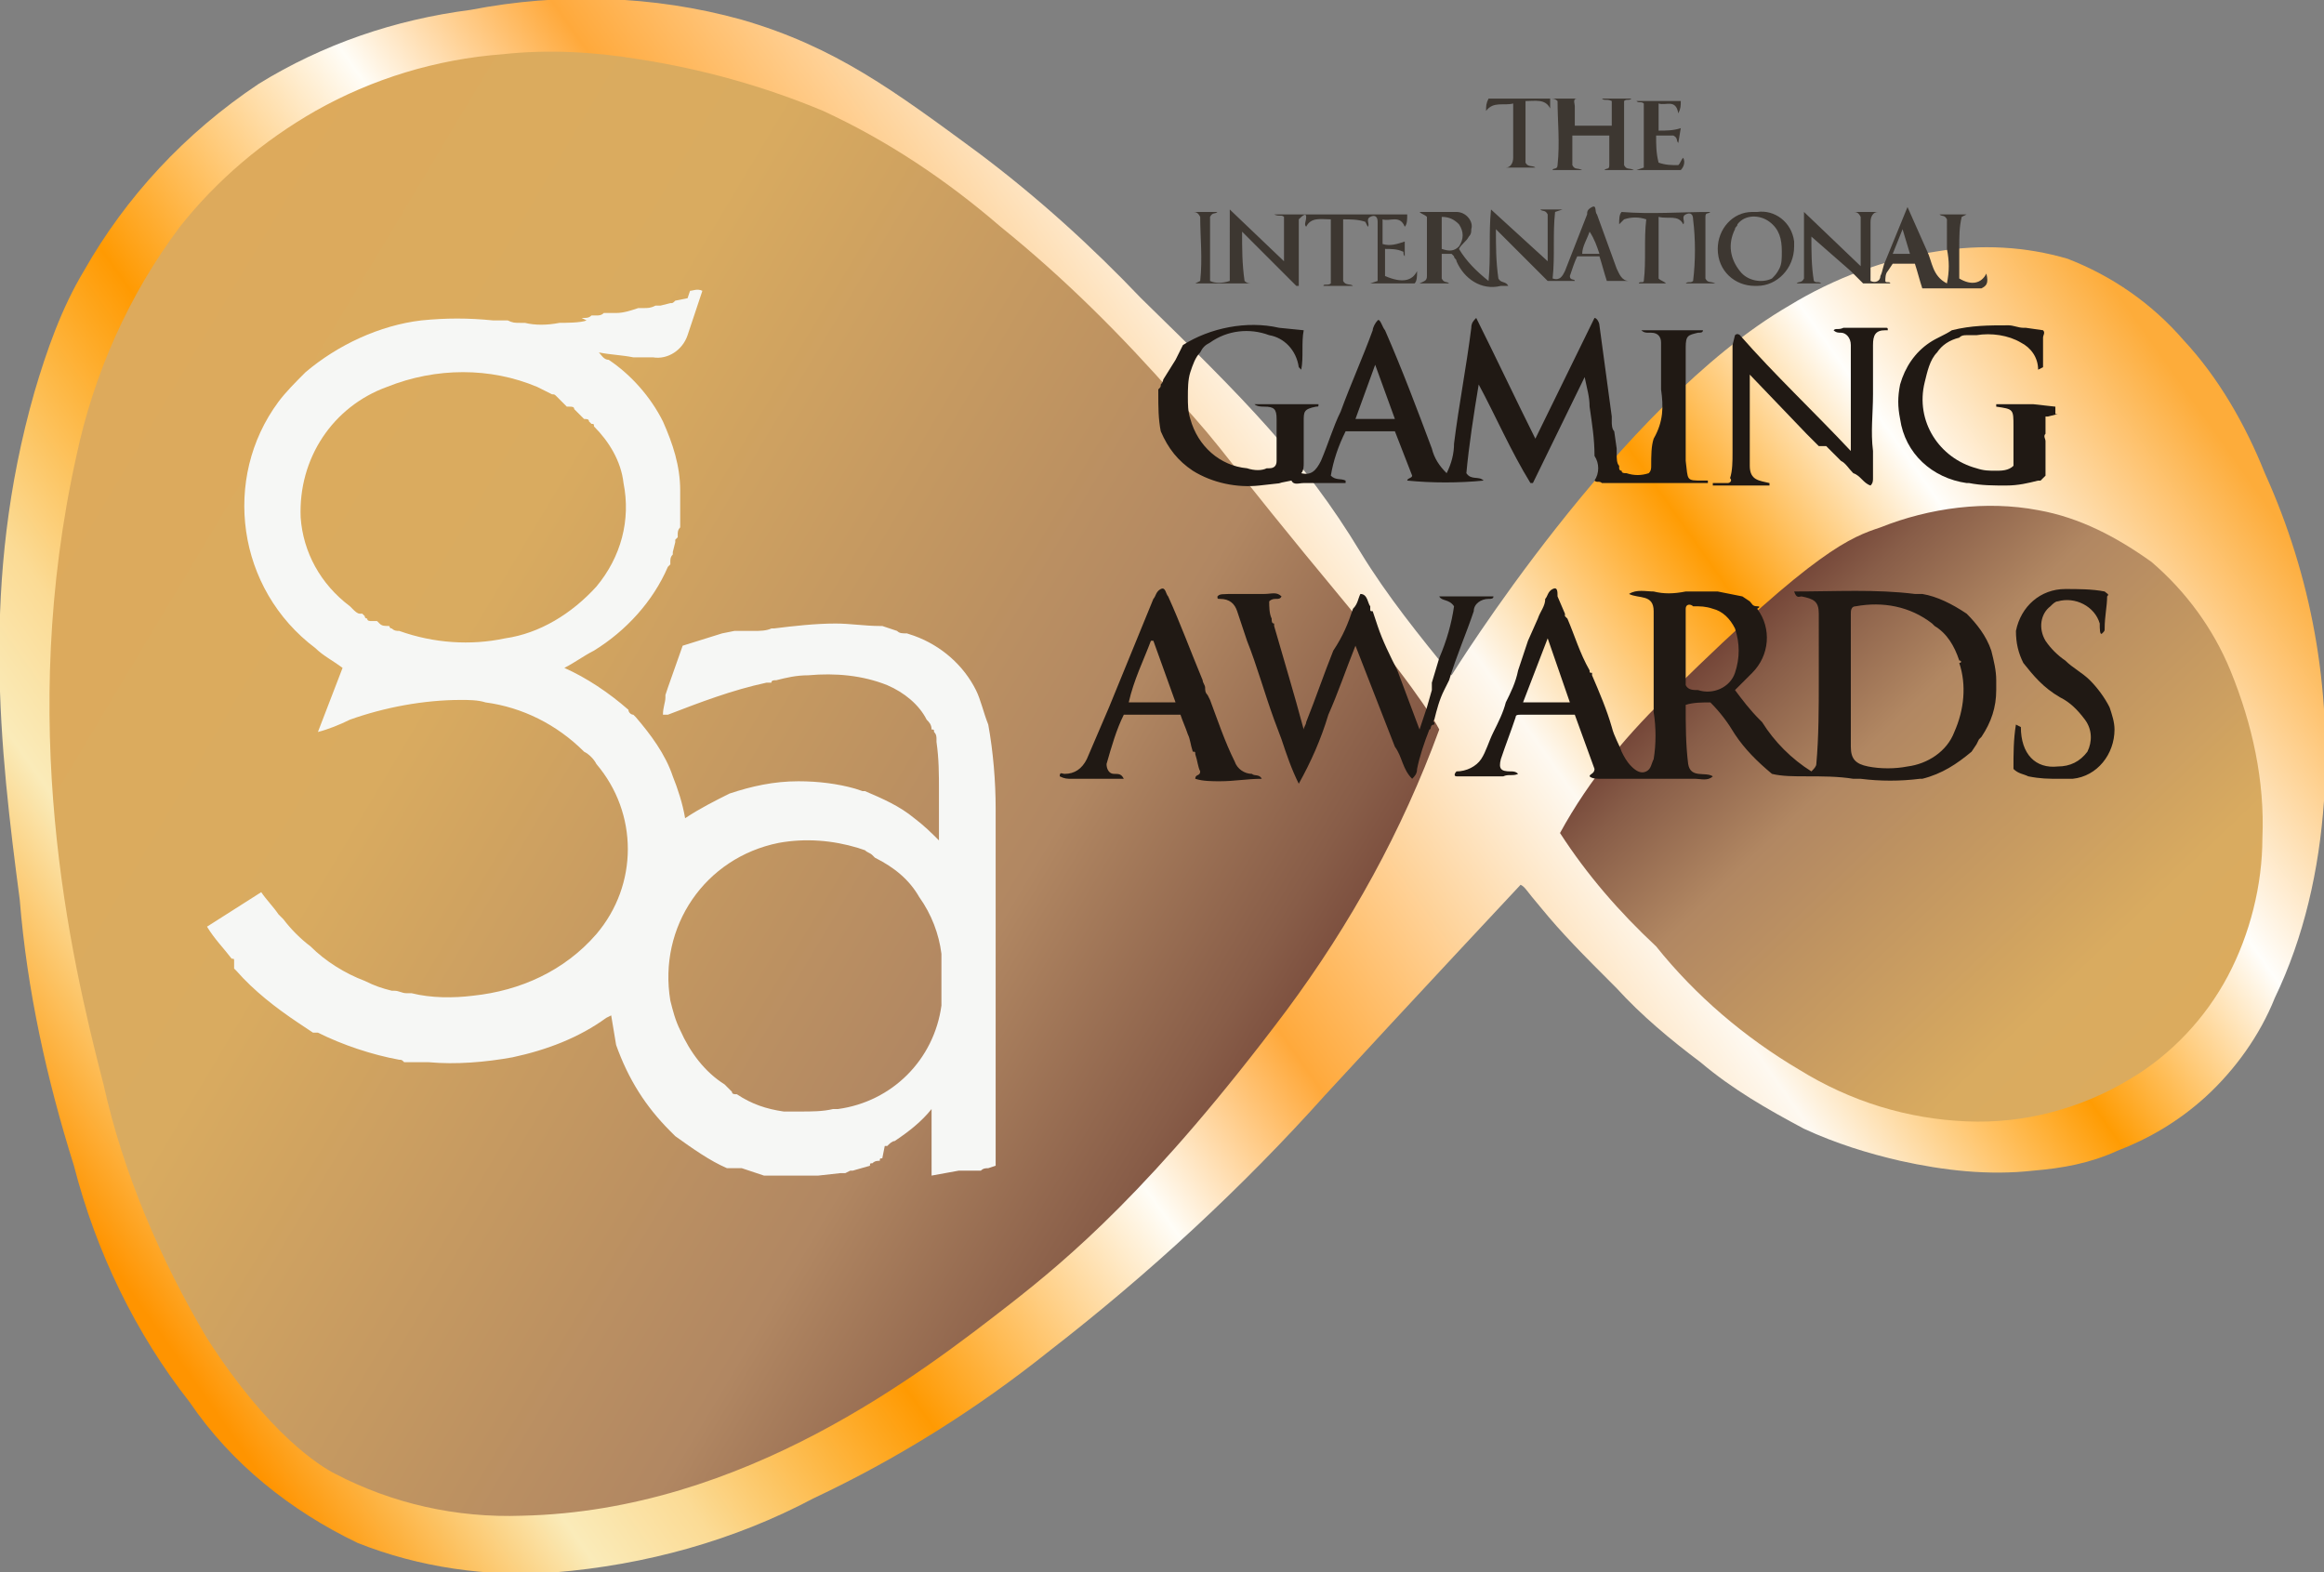
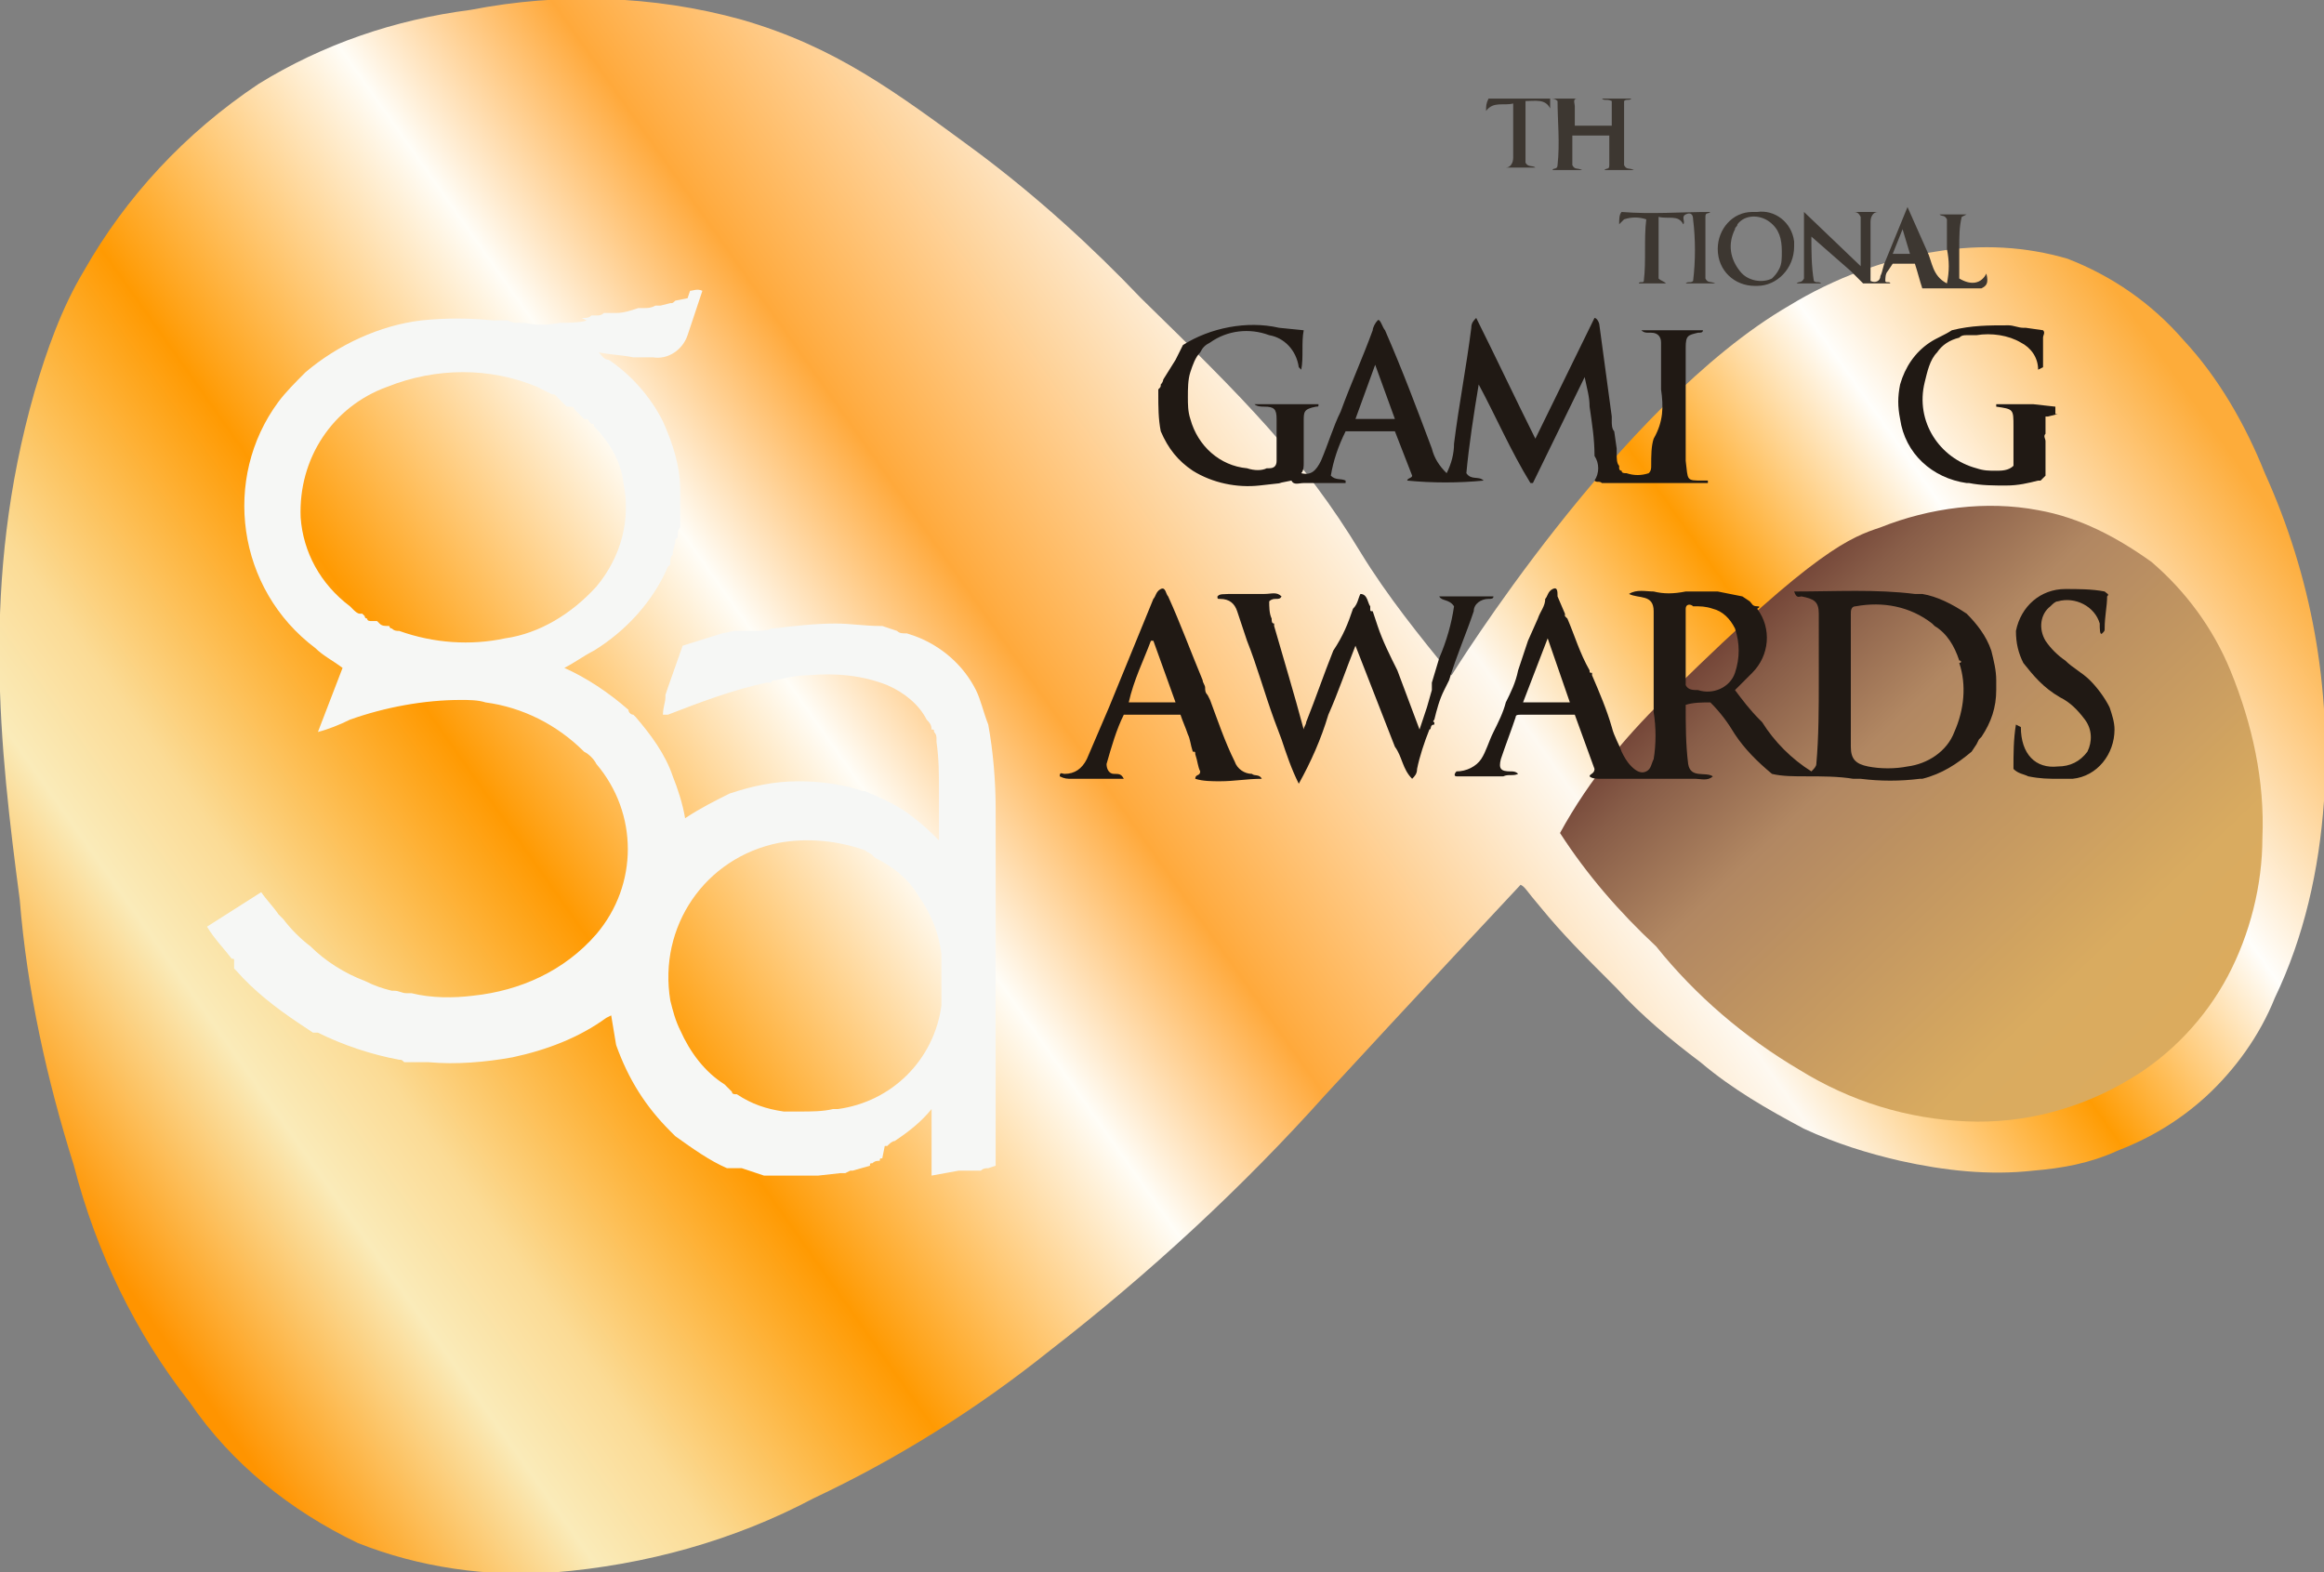
<svg xmlns="http://www.w3.org/2000/svg" version="1.1" id="Layer_1" x="0px" y="0px" viewBox="0 0 94.3 63.8" style="enable-background:new 0 0 94.3 63.8;" xml:space="preserve">
  <rect x="0" y="0" width="94.3" height="63.8" fill="#808080" stroke="none" />
  <style type="text/css">
	.st0{fill:url(#SVGID_1_);}
	.st1{fill:url(#SVGID_2_);}
	.st2{fill:url(#SVGID_3_);}
	.st3{fill:#201914;}
	.st4{fill:#3D3731;}
	.st5{fill:#F6F7F5;}
</style>
  <title>GA</title>
  <linearGradient id="SVGID_1_" gradientUnits="userSpaceOnUse" x1="6.024" y1="8.885" x2="79.653" y2="60.885" gradientTransform="matrix(1 0 0 -1 0 63.89)">
    <stop offset="1.000000e-02" style="stop-color:#FF9400" />
    <stop offset="0.11" style="stop-color:#FAEBB9" />
    <stop offset="0.16" style="stop-color:#FBDB95" />
    <stop offset="0.27" style="stop-color:#FF9A02" />
    <stop offset="0.41" style="stop-color:#FFFDF7" />
    <stop offset="0.5" style="stop-color:#FFA93B" />
    <stop offset="0.67" style="stop-color:#FEF9F1" />
    <stop offset="0.78" style="stop-color:#FF9C03" />
    <stop offset="0.88" style="stop-color:#FFFEFB" />
    <stop offset="1" style="stop-color:#FDAC3A" />
  </linearGradient>
  <path class="st0" d="M58.9,27.4c-1.3-1.6-2.6-3.2-3.7-5c-2.3-3.8-4.7-6.2-8.9-10.3C44.3,10,42.1,8,39.7,6.2  c-3.4-2.5-5.8-4.3-9.6-5.4c-3.6-1-7.4-1.1-11-0.4c-3.1,0.4-6,1.4-8.6,3C7.5,5.4,5.1,8,3.4,11c-0.9,1.5-1.5,3.2-2,4.9  C-0.8,23.6,0,30.4,0.8,36.5c0.3,3.7,1.1,7.3,2.2,10.8c0.9,3.5,2.5,6.8,4.7,9.6c1.7,2.5,4.1,4.4,6.8,5.7c2.5,1,5.3,1.4,8,1.2  c3.7-0.3,7.3-1.3,10.5-3c3.4-1.6,6.6-3.6,9.6-6c4-3.1,7.8-6.6,11.2-10.4c3.5-3.8,7.9-8.5,7.9-8.5c0.2,0.1,0.2,0.2,0.8,0.9  c0.9,1.1,1.7,1.9,3.1,3.3c1,1.1,2.2,2.1,3.4,3c1.3,1.1,2.7,1.9,4.2,2.7c1.3,0.6,2.6,1,3.9,1.3c1.8,0.4,3.6,0.6,5.4,0.4  c1.2-0.1,2.3-0.3,3.4-0.8c1.3-0.5,2.5-1.2,3.6-2.2c1.2-1.1,2.2-2.5,2.8-4c1.2-2.5,1.8-5.2,2-8c0.3-4.6-0.5-9.1-2.4-13.3  c-0.8-2-1.9-3.9-3.3-5.4c-1.3-1.5-2.9-2.6-4.7-3.3c-1.7-0.5-3.5-0.6-5.3-0.3c-2.1,0.3-4.2,1.1-6,2.2C65.7,16.4,58.9,27.4,58.9,27.4z  " />
  <linearGradient id="SVGID_2_" gradientUnits="userSpaceOnUse" x1="51.686" y1="15.003" x2="-1.374" y2="46.703" gradientTransform="matrix(1 0 0 -1 0 63.89)">
    <stop offset="1.000000e-02" style="stop-color:#704135" />
    <stop offset="9.000000e-02" style="stop-color:#885D48" />
    <stop offset="0.25" style="stop-color:#B18762" />
    <stop offset="0.65" style="stop-color:#D9AB60" />
    <stop offset="1" style="stop-color:#DEAA5B" />
  </linearGradient>
-   <path class="st1" d="M58.4,29.6c0,0-0.5-1.1-3.7-5c-5.4-6.5-4.8-6.1-7-8.5c-2.2-2.5-4.5-4.8-7.1-6.9c-2.2-1.9-4.6-3.5-7.2-4.7  c-2.4-1-4.9-1.7-7.5-2.1c-1.8-0.3-3.7-0.4-5.5-0.2c-2.7,0.2-5.3,1-7.6,2.3c-2.1,1.2-4,2.8-5.5,4.7c-2.1,2.8-3.5,6-4.2,9.3  C0.7,29.3,2.8,38.6,4.2,44c0.8,3.6,2.3,7.1,4.2,10.3c2.5,3.9,4.6,5.2,5.2,5.5c2.3,1.2,4.9,1.8,7.6,1.7c9-0.2,16.2-5.8,19.8-8.6  c2.3-1.8,5.8-4.7,11.2-11.9C54.8,37.5,56.9,33.7,58.4,29.6z" />
  <linearGradient id="SVGID_3_" gradientUnits="userSpaceOnUse" x1="70.946" y1="39.827" x2="92.706" y2="17.007" gradientTransform="matrix(1 0 0 -1 0 63.89)">
    <stop offset="1.000000e-02" style="stop-color:#704135" />
    <stop offset="9.000000e-02" style="stop-color:#885D48" />
    <stop offset="0.25" style="stop-color:#B18762" />
    <stop offset="0.65" style="stop-color:#D9AB60" />
    <stop offset="1" style="stop-color:#DEAA5B" />
  </linearGradient>
  <path class="st2" d="M63.3,33.8c1.2-2.2,2.8-4.1,4.6-5.8c5.8-5.7,7.2-6.2,8.4-6.6c2-0.8,4.3-1.1,6.4-0.7c1.7,0.3,3.2,1.1,4.6,2.1  c1.4,1.2,2.5,2.7,3.2,4.4c0.9,2.2,1.4,4.5,1.3,6.8c0,1.9-0.5,3.9-1.4,5.6c-0.9,1.7-2.3,3.2-4,4.2c-2,1.2-4.3,1.8-6.6,1.7  c-2.4-0.1-4.7-0.8-6.8-2.1c-2.2-1.3-4.2-3-5.8-5C65.7,37,64.4,35.5,63.3,33.8z" />
  <path class="st3" d="M67.4,15.8c0-0.6,0-1.2,0-1.9c0-0.2-0.1-0.4-0.4-0.4c0,0,0,0-0.1,0c-0.1,0-0.2,0-0.3-0.1h2.5  c0,0.1-0.1,0.1-0.2,0.1c-0.4,0.1-0.5,0.1-0.5,0.6c0,0.3,0,0.5,0,0.8v3c0,0.2,0,0.5,0,0.8c0.1,0.8,0,0.8,0.7,0.8h0.2v0.1h-0.9  c-0.3,0-0.6,0-0.9,0h-2.5c-0.1-0.1-0.2,0-0.3-0.1c0.2-0.3,0.2-0.7,0-1c0-0.7-0.1-1.3-0.2-2c0-0.4-0.1-0.7-0.2-1.2l-2.1,4.3h-0.1  c-0.8-1.3-1.4-2.7-2.1-4c-0.2,1.2-0.4,2.5-0.5,3.6c0.2,0.3,0.5,0.1,0.7,0.3c-1,0.1-2.1,0.1-3.1,0c0-0.1,0.2-0.1,0.2-0.2l-0.7-1.8h-2  c-0.3,0.6-0.5,1.2-0.6,1.8c0.2,0.2,0.4,0.1,0.6,0.2v0.1h-1.7c-0.2,0-0.4,0.1-0.5-0.1l-0.5,0.1H52l0,0l-0.9,0.1  c-0.9,0.1-1.9-0.1-2.7-0.6c-0.6-0.4-1-0.9-1.3-1.6C47,17,47,16.5,47,16v-0.2c0.1-0.1,0.1-0.1,0.1-0.2s0,0,0,0  c0.1-0.1,0.1-0.2,0.1-0.2l0.5-0.8L48,14c1.1-0.7,2.6-1,3.9-0.7l1,0.1c-0.1,0.5,0,1.1-0.1,1.6l-0.1-0.1c-0.1-0.7-0.6-1.2-1.2-1.3  c-0.8-0.3-1.7-0.2-2.4,0.3c-0.2,0.1-0.3,0.2-0.4,0.4c-0.2,0.2-0.3,0.5-0.4,0.8c-0.1,0.3-0.1,0.7-0.1,1c0,0.3,0,0.6,0.1,0.9  c0.3,1.1,1.2,1.9,2.3,2c0.3,0.1,0.6,0.1,0.8,0c0,0,0.1,0,0.1,0l0,0c0.2,0,0.3-0.1,0.3-0.3s0-0.5,0-0.8v-0.9c0-0.4-0.1-0.5-0.5-0.5  c-0.1,0-0.3,0-0.4-0.1h2.6c0,0.1,0,0.1-0.1,0.1c-0.5,0.1-0.5,0.2-0.5,0.6s0,1.1,0,1.7c0,0.1,0,0.3-0.1,0.4c0.4,0.1,0.6-0.1,0.8-0.5  c0.3-0.7,0.5-1.4,0.8-2c0.4-1.1,0.9-2.2,1.3-3.3c0-0.1,0.1-0.3,0.2-0.4s0.2,0.3,0.3,0.4c0.7,1.6,1.3,3.2,1.9,4.8  c0.1,0.4,0.3,0.7,0.6,1c0.2-0.4,0.3-0.8,0.3-1.2c0.2-1.6,0.5-3.1,0.7-4.7c0-0.2,0.1-0.3,0.2-0.4c0.8,1.6,1.6,3.3,2.4,4.9l2.4-4.9  c0.1,0,0.2,0.2,0.2,0.3l0.5,3.7c0,0.1,0,0.1,0,0.2c0,0.1,0,0.3,0.1,0.4l0.1,0.7c0,0.1,0,0.1,0,0.2c0,0.2,0,0.4,0.1,0.5l0,0  c0,0,0,0.1,0,0.1c0,0,0,0,0,0l0,0c0,0,0,0.1,0.1,0.1l0,0c0,0.1,0.1,0.1,0.2,0.1l0,0c0.3,0.1,0.6,0.1,0.9,0c0.1-0.1,0.1-0.2,0.1-0.3  V19v-0.1c0-0.4,0-0.8,0.1-1.1C67.5,17.1,67.5,16.5,67.4,15.8z M55,17h1.6l-0.8-2.2L55,17z" />
-   <path class="st3" d="M75.1,17v-1.3c0-0.6,0-1.1,0-1.7c0-0.3-0.2-0.5-0.4-0.5c0,0,0,0,0,0c-0.1,0-0.2,0-0.3-0.1  c0.1-0.1,0.2,0,0.4-0.1h1.7c0.1,0,0.1,0,0.1,0.1l0,0h-0.1c-0.4,0-0.5,0.2-0.5,0.6s0,0.5,0,0.8V16c0,0.8-0.1,1.5,0,2.3  c0,0.4,0,0.7,0,1.1c0,0.1,0,0.2-0.1,0.3c-0.3-0.1-0.4-0.4-0.7-0.5l0,0c-0.2-0.2-0.3-0.4-0.5-0.5c-0.2-0.2-0.4-0.4-0.6-0.6l-0.3,0  l-0.1-0.1l-0.4-0.4l-2.3-2.4v2c0,0.3,0,0.7,0,1v0.7c0,0.6,0.4,0.6,0.8,0.7v0.1h-2.2c0,0,0,0-0.1,0v-0.1h0.1c0,0,0.1,0,0.2,0h0.1  c0,0,0.1,0,0.1,0s0.1,0,0.1,0l0,0c0.1,0,0.2-0.1,0.1-0.2c0.1-0.3,0.1-0.7,0.1-1c0-0.1,0-0.2,0-0.3c0-0.1,0-0.2,0-0.3  c0-0.8,0-1.6,0-2.3c0-0.5,0-1,0-1.5l0.1-0.4c0.1-0.1,0.2,0,0.2,0c1.4,1.6,3,3.1,4.5,4.7L75.1,17z" />
-   <path class="st4" d="M57.5,11c0,0.2,0,0.4-0.1,0.5h-1.8l0.3-0.1c0-0.8,0-1.6,0-2.4c0-0.2-0.1-0.3-0.3-0.2s0,0.3-0.1,0.4L55.4,9  c-0.3-0.1-0.6-0.1-0.9-0.1c0,0.9,0,1.7,0,2.5c0.1,0.2,0.3,0.1,0.4,0.2h-1.2c0-0.1,0.2,0,0.3-0.1V8.9c-0.4,0-0.8-0.1-1,0.3  c-0.1-0.1,0-0.2,0-0.4s-0.2,0-0.3,0.1v2.7h-0.1c-0.7-0.7-1.4-1.4-2.2-2.2c0,0.7,0,1.3,0.1,2c0.1,0.1,0.2,0.1,0.3,0.1h-2.3l0.2-0.1  c0.1-0.9,0-1.8,0-2.6c-0.1-0.2-0.2-0.2-0.3-0.2h1c-0.1,0.1-0.2,0-0.3,0.2v2.6c0.2,0.1,0.5,0.1,0.8,0V8.5l2.2,2.1V8.8  c-0.1-0.1-0.2,0-0.4-0.1h5.4c0,0.2,0,0.4-0.1,0.5c-0.2-0.5-0.6-0.2-0.9-0.3v1c0.3,0.1,0.6,0,0.9-0.1c0,0.2,0,0.4,0,0.6  c-0.1-0.1,0-0.2-0.1-0.2c-0.2-0.1-0.5-0.1-0.7-0.1c0,0.4,0,0.8,0,1.1C56.9,11.5,57.3,11.4,57.5,11z" />
-   <path class="st4" d="M61.2,11.6c-0.1,0-0.2,0-0.3,0c-0.8,0.2-1.5-0.3-1.8-1c0-0.1-0.1-0.1-0.1-0.2l-0.1-0.1c-0.1,0-0.3,0-0.4,0  c0,0.3,0,0.7,0,1c0.1,0.2,0.2,0.1,0.3,0.2h-1.2c0.2-0.1,0.3-0.1,0.3-0.3c0-0.8,0-1.6,0-2.4c-0.1-0.1-0.2-0.1-0.3-0.2  c0.5,0,1,0,1.5,0c0.4,0,0.7,0.4,0.6,0.7c0,0.1,0,0.2-0.1,0.3c-0.1,0.2-0.3,0.3-0.4,0.5c0.3,0.5,0.7,0.9,1.2,1.3c0.1-1,0-1.9,0.1-2.9  l2.3,2.1c0-0.7,0-1.3,0-1.9c-0.1-0.2-0.2-0.1-0.3-0.2h0.9l-0.3,0.1c-0.1,0.9,0,1.8-0.1,2.7c0.3,0.1,0.4-0.1,0.5-0.3l0.9-2.3  c0-0.1,0-0.2,0.2-0.3s0.1,0.2,0.2,0.3l0.8,2.2c0.1,0.2,0.2,0.5,0.5,0.5h-0.9c-0.1-0.3-0.2-0.7-0.3-1h-0.9c-0.1,0.2-0.2,0.5-0.3,0.8  c0,0.2,0.2,0.1,0.2,0.2h-1.1c-0.7-0.7-1.4-1.4-2.1-2.1c0,0.7,0,1.3,0.1,2C60.9,11.5,61.1,11.4,61.2,11.6z M58.5,8.8v1.3  c0.3,0.1,0.5,0.1,0.7-0.1c0.2-0.3,0.2-0.6,0-0.9C59,8.9,58.8,8.8,58.5,8.8z M64.5,9.4c-0.1,0.3-0.3,0.6-0.3,0.9h0.7  C64.8,10,64.7,9.7,64.5,9.4z" />
  <path class="st4" d="M79.5,10.1c0,0.4,0,0.8,0,1.2c0.5,0.3,0.9,0.2,1.1-0.2c0.1,0.4,0,0.5-0.2,0.6H78c-0.1-0.3-0.2-0.7-0.3-1h-0.9  L76.6,11c-0.1,0.1-0.1,0.3-0.1,0.4c0,0.1,0.2,0,0.2,0.1h-1.1l-0.5-0.5l-1.6-1.4c0,0.6,0,1.2,0.1,1.8c0.1,0.1,0.2,0,0.3,0.1h-0.1  h-0.9c0.1-0.1,0.2,0,0.3-0.2V8.6l2.3,2.2v-2c-0.1-0.2-0.2-0.2-0.3-0.2h1c-0.2,0-0.3,0.2-0.3,0.4c0,0,0,0,0,0v1.8c0,0.2,0,0.4,0,0.6  c0.2,0.1,0.4,0,0.4-0.2c0,0,0,0,0,0c0.1-0.2,0.1-0.4,0.2-0.6l0.9-2.2l0.8,1.8c0.2,0.4,0.2,1,0.8,1.3c0.1-0.5,0.1-0.9,0-1.4V8.9  c-0.1-0.2-0.2-0.1-0.3-0.2h1.1l0,0l-0.2,0.1C79.5,9.2,79.5,9.6,79.5,10.1z M77.2,9.3l-0.4,1h0.7L77.2,9.3z" />
  <path class="st4" d="M64,4c-0.2,0-0.1,0.2-0.1,0.3c0,0.3,0,0.5,0,0.8h1.5c0-0.3,0-0.7,0-1C65.2,4,65.1,4.1,65,4h1.2  c-0.1,0.1-0.2,0-0.3,0.1v2.6c0.1,0.2,0.2,0.1,0.4,0.2h-1.2c0.1-0.1,0.2,0,0.2-0.2c0-0.4,0-0.8,0-1.2h-1.5c0,0.4,0,0.8,0,1.2  c0.1,0.2,0.2,0.1,0.4,0.2h-1.2c0-0.1,0.2,0,0.2-0.2c0.1-0.9,0-1.8,0-2.6c-0.1-0.1-0.2-0.1-0.3-0.1v0.4c-0.2-0.4-0.6-0.3-1-0.3  c0,0.9,0,1.7,0,2.5c0.1,0.2,0.3,0.1,0.4,0.2h-1.2c0.2,0,0.3-0.2,0.3-0.4V4.2c-0.4,0.1-0.8-0.1-1.1,0.3c0-0.2,0-0.3,0.1-0.5  C61.6,4,62.8,4,64,4L64,4z" />
  <path class="st4" d="M68.4,11.5c0.1-0.1,0.2,0,0.3-0.1c0.1-0.8,0.1-1.7,0-2.5c0-0.2-0.1-0.3-0.3-0.2s0,0.3-0.1,0.4  c-0.2-0.4-0.6-0.2-1-0.3v2.5c0.1,0.1,0.2,0.1,0.3,0.2h-1.1c0-0.1,0.2,0,0.2-0.1c0.1-0.8,0-1.7,0.1-2.5c-0.3-0.1-0.6-0.1-0.9,0  l-0.2,0.2c0-0.2,0-0.4,0.1-0.5c1.2,0.1,2.4,0,3.6,0c-0.1,0.1-0.2,0-0.2,0.2v2.5c0.1,0.2,0.2,0.1,0.4,0.2L68.4,11.5z" />
  <path class="st4" d="M69.7,10.1c0-0.8,0.6-1.5,1.4-1.5c0.1,0,0.1,0,0.2,0C72,8.5,72.7,9,72.8,9.8c0,0.1,0,0.1,0,0.2  c0,0.9-0.7,1.6-1.5,1.6c0,0,0,0-0.1,0C70.4,11.6,69.7,11,69.7,10.1C69.7,10.2,69.7,10.1,69.7,10.1z M72.3,10.2  c0-0.5-0.1-0.9-0.5-1.2c-0.4-0.3-1-0.3-1.3,0.1c0,0.1-0.1,0.1-0.1,0.2c-0.3,0.6-0.2,1.2,0.2,1.7c0.3,0.4,0.9,0.5,1.3,0.3  c0.1-0.1,0.2-0.2,0.3-0.4C72.3,10.7,72.3,10.5,72.3,10.2z" />
-   <path class="st4" d="M67.3,6.6c0.3,0.1,0.5,0.1,0.8,0.1c0.1-0.1,0.1-0.2,0.2-0.3c0.1,0.2,0,0.4-0.1,0.5h-1.8l0.3-0.1  c0-0.9,0-1.8,0-2.6c-0.1-0.1-0.2,0-0.3-0.1h1.8c0,0.2,0,0.3-0.1,0.5C68,4,67.6,4.3,67.3,4.2v1.1c0.3,0,0.6,0,0.9-0.1l-0.1,0.6  c-0.1-0.1,0-0.2-0.2-0.3c-0.2,0-0.5,0-0.7,0C67.2,5.9,67.2,6.2,67.3,6.6z" />
  <path class="st3" d="M68.4,24h1.3l1,0.2l0,0l0.3,0.2c0.1,0.1,0.1,0.2,0.3,0.2s0,0.1,0,0.1c0.6,0.8,0.5,1.9-0.2,2.6  c-0.2,0.2-0.5,0.5-0.7,0.7c0.3,0.4,0.6,0.8,1,1.2l0.1,0.1l0,0c0.5,0.8,1.2,1.5,2,2c0.1-0.1,0.2-0.2,0.2-0.3c0.1-1.1,0.1-2.3,0.1-3.4  c0-0.9,0-1.8,0-2.7c0-0.5-0.2-0.6-0.7-0.7c-0.1,0-0.2,0.1-0.3-0.2c1.7,0,3.3-0.1,4.9,0.1h0.1l0.2,0c0.6,0.1,1.2,0.4,1.8,0.8  c0.4,0.4,0.8,0.9,1,1.5c0.1,0.4,0.2,0.8,0.2,1.2v0.3c0,0,0,0,0,0.1c0,0.7-0.2,1.3-0.6,1.9l0,0l-0.1,0.1l-0.1,0.2L80,30.5  c-0.6,0.5-1.2,0.9-2,1.1c0,0-0.1,0-0.1,0l0,0c-0.8,0.1-1.6,0.1-2.4,0h-0.3c-0.6-0.1-1.3-0.1-1.9-0.1c-0.5,0-1,0-1.4-0.1  c-0.6-0.5-1.1-1-1.5-1.6c-0.3-0.5-0.6-0.9-1-1.3c-0.3,0-0.7,0-1,0.1c0,0.8,0,1.6,0.1,2.4c0.1,0.6,0.7,0.3,1,0.5  c-0.2,0.2-0.5,0.1-0.7,0.1h-3.8c-0.2,0-0.4,0-0.5-0.1c0-0.1,0.2-0.1,0.2-0.3L63.9,29h-2.2c-0.1,0-0.2,0-0.2,0.1  c-0.2,0.6-0.4,1.1-0.6,1.7c-0.1,0.4,0,0.5,0.4,0.5c0.1,0,0.2,0,0.3,0.1c-0.2,0.1-0.4,0-0.6,0.1h-1.9c-0.1,0-0.1-0.1,0-0.2  c0.4,0,0.8-0.2,1-0.5c0.2-0.3,0.3-0.7,0.5-1.1c0.2-0.4,0.4-0.8,0.5-1.2c0.2-0.4,0.4-0.8,0.5-1.3L62,26l0.4-0.9  c0.1-0.3,0.3-0.5,0.3-0.8c0.1-0.1,0.1-0.3,0.3-0.4s0.2,0.1,0.2,0.3l0.3,0.7v0.1l0.1,0.1c0.3,0.7,0.5,1.4,0.9,2.1  c0,0.1,0,0.1,0.1,0.1v0.1c0.3,0.7,0.6,1.4,0.8,2.1c0.1,0.4,0.3,0.7,0.4,1c0.1,0.2,0.2,0.4,0.4,0.6c0.2,0.2,0.4,0.3,0.6,0.2  c0.2-0.1,0.2-0.3,0.3-0.5c0.1-0.6,0.1-1.3,0-1.9c0-0.3,0-0.5,0-0.8v-1.7c0-0.4,0-0.8,0-1.1v-0.5c0-0.7-0.6-0.5-1-0.7  c0.3-0.2,0.7-0.1,1-0.1C67.5,24.1,67.9,24.1,68.4,24z M68.4,24.7v2.7c0,0.1,0,0.2,0,0.4c0.1,0.2,0.3,0.2,0.5,0.2  c0.6,0.2,1.3-0.1,1.5-0.7c0.2-0.6,0.2-1.2,0-1.8c-0.2-0.4-0.5-0.7-0.9-0.8c-0.3-0.1-0.5-0.1-0.8-0.1C68.6,24.5,68.4,24.5,68.4,24.7z   M79.5,26.8c-0.2-0.6-0.5-1.1-1-1.4l-0.1-0.1c-0.9-0.7-2-0.9-3.1-0.7c-0.2,0-0.2,0.2-0.2,0.3c0,0.7,0,1.4,0,2.1v2.5  c0,0.2,0,0.5,0,0.8c0,0.5,0.2,0.7,0.7,0.8c0.5,0.1,1.1,0.1,1.6,0c0.8-0.1,1.6-0.6,1.9-1.4c0.4-0.9,0.5-1.9,0.2-2.8  C79.6,26.9,79.6,26.8,79.5,26.8C79.5,26.8,79.5,26.8,79.5,26.8z M62.8,25.9l-1,2.6h1.9L62.8,25.9z" />
  <path class="st3" d="M54.9,24.7c0.2-0.2,0.2-0.4,0.3-0.6c0.3,0,0.3,0.4,0.4,0.5v0.1c0,0.1,0,0.1,0.1,0.1l0,0l0.2,0.6  c0.2,0.6,0.5,1.2,0.8,1.8c0.3,0.8,0.6,1.6,0.9,2.4l0.3-0.9l0.2-0.7v-0.1c0,0,0-0.1,0-0.1v-0.1l0.3-1c0.3-0.7,0.5-1.4,0.6-2.1  c-0.2-0.3-0.5-0.2-0.6-0.4h2.2c0,0.1-0.1,0.1-0.2,0.1c-0.3,0-0.6,0.2-0.6,0.5c-0.3,0.9-0.7,1.8-1,2.8L58.6,28  c-0.2,0.4-0.3,0.8-0.4,1.2c0,0-0.1,0.1,0,0.1l0,0v0.1c-0.2,0-0.1,0.2-0.2,0.2c-0.2,0.5-0.4,1.1-0.5,1.6c0,0.2-0.1,0.3-0.2,0.4  c-0.4-0.4-0.4-0.9-0.7-1.3L55,26.2c-0.4,1-0.7,1.9-1.1,2.8c-0.3,1-0.7,1.9-1.2,2.8c-0.3-0.6-0.5-1.2-0.7-1.8l-0.3-0.8  c-0.4-1.1-0.7-2.2-1.1-3.2l-0.4-1.2c-0.1-0.3-0.3-0.5-0.7-0.5c-0.1,0-0.1,0-0.1-0.1c0.1-0.1,0.1-0.1,0.9-0.1c0.3,0,0.7,0,1,0  s0.5-0.1,0.7,0.1c-0.1,0.2-0.3,0-0.5,0.2c0,0.2,0,0.5,0.1,0.7c0,0.1,0,0.2,0.1,0.2v0.1c0.4,1.4,0.8,2.7,1.2,4.2  c0-0.1,0.1-0.2,0.1-0.3c0.4-1,0.7-1.9,1.1-2.9C54.5,25.8,54.7,25.3,54.9,24.7z" />
  <path class="st3" d="M48.2,29.8c-0.1-0.3-0.2-0.5-0.3-0.8h-2.3c-0.3,0.6-0.5,1.3-0.7,2c0,0.2,0.1,0.4,0.3,0.4s0.3,0,0.4,0.2h-2.1  c-0.2,0-0.3,0-0.5-0.1c0-0.2,0.1-0.1,0.2-0.1c0.4,0,0.7-0.2,0.9-0.6c0.3-0.7,0.6-1.4,0.9-2.1l1.8-4.4c0.1-0.1,0.1-0.3,0.3-0.4  s0.2,0.2,0.3,0.3c0.5,1.1,0.9,2.2,1.4,3.4c0,0.1,0.1,0.2,0.1,0.3c0,0.1,0,0.2,0.1,0.3l0.1,0.2c0.3,0.8,0.6,1.7,1,2.5  c0.1,0.3,0.4,0.5,0.7,0.5c0.1,0.1,0.3,0,0.4,0.2c-0.6,0-1.1,0.1-1.7,0.1c-0.3,0-0.7,0-1-0.1c0-0.2,0.2-0.1,0.2-0.3  c-0.1-0.2-0.1-0.4-0.2-0.7c0-0.1,0-0.1-0.1-0.1C48.3,30.2,48.3,30,48.2,29.8z M47.7,28.5L46.8,26h-0.1c-0.3,0.8-0.7,1.6-0.9,2.5  L47.7,28.5z" />
  <path class="st3" d="M82.1,26.9l0.4,0.5 M82.1,26.9c-0.2-0.4-0.3-0.8-0.3-1.3c0.2-1,1-1.7,2-1.7c0.5,0,1.1,0,1.6,0.1  c0.1,0.1,0.2,0.1,0.1,0.2c0,0.4-0.1,0.8-0.1,1.3c0,0.1,0,0.1-0.1,0.2s-0.1-0.2-0.1-0.4c-0.2-0.7-1-1.1-1.7-0.9  c-0.1,0-0.2,0.1-0.3,0.2c-0.4,0.3-0.5,0.9-0.2,1.4c0.2,0.3,0.5,0.6,0.8,0.8c0.3,0.3,0.7,0.5,1,0.8c0.3,0.3,0.6,0.7,0.8,1.1  c0.1,0.3,0.2,0.6,0.2,0.9c0,1-0.7,1.9-1.7,2h-0.1l-0.4,0c-0.5,0-0.8,0-1.3-0.1c-0.2-0.1-0.4-0.1-0.6-0.3c0-0.6,0-1.2,0.1-1.8  l0.2,0.1c0,1.1,0.6,1.7,1.5,1.6c0.5,0,0.9-0.2,1.2-0.6c0.2-0.4,0.2-0.9-0.1-1.3c-0.3-0.4-0.6-0.7-1-0.9  C82.9,27.9,82.5,27.4,82.1,26.9" />
  <path class="st3" d="M83.5,16.8l-0.4,0.1c0,0-0.1,0-0.1,0s0,0,0,0C83,17,83,17.1,83,17.1v0.1c0,0.1,0,0.3,0,0.4  c-0.1,0.1,0,0.2,0,0.3c0,0.5,0,1,0,1.4l-0.1,0.1l0,0l-0.1,0.1l-0.1,0c-0.4,0.1-0.8,0.2-1.3,0.2c-0.5,0-1,0-1.5-0.1l-0.1,0  c-1.4-0.2-2.5-1.2-2.7-2.6c-0.1-0.5-0.1-0.9,0-1.4c0.2-0.7,0.6-1.3,1.2-1.7c0.3-0.2,0.6-0.3,0.9-0.5c0.8-0.2,1.5-0.2,2.3-0.2  c0.2,0,0.4,0.1,0.6,0.1h0.1l0.7,0.1c0.1,0.1,0,0.2,0,0.3s0,0.2,0,0.3v0.9l-0.2,0.1c0-0.5-0.3-0.9-0.7-1.1c-0.5-0.3-1.2-0.4-1.8-0.3  h-0.3h-0.1c-0.1,0-0.2,0-0.3,0.1c-0.4,0.1-0.7,0.3-0.9,0.6c-0.3,0.3-0.4,0.8-0.5,1.2c-0.4,1.6,0.6,3.1,2.1,3.5  c0.3,0.1,0.5,0.1,0.8,0.1c0.2,0,0.5,0,0.7-0.2c0-0.2,0-0.3,0-0.5c0-0.4,0-0.8,0-1.1c0-0.7,0-0.7-0.7-0.8c0,0,0,0,0,0s0-0.1,0-0.1  h1.5l0.9,0.1V16.8" />
  <path class="st5" d="M23.6,12.9 M23.6,12.9h0.1c0.1,0,0.2,0,0.3-0.1h0.2c0.1,0,0.2,0,0.3-0.1h0.1c0.1,0,0.1,0,0.2,0H25  c0.3,0,0.6-0.1,0.9-0.2h0.1c0,0,0.1,0,0.1,0l0,0c0.2,0,0.3,0,0.5-0.1h0.2l0.4-0.1c0.1,0,0.1,0,0.2-0.1l0.5-0.1l0.1-0.3  c0.1,0,0.3-0.1,0.5,0c-0.2,0.6-0.4,1.2-0.6,1.8c-0.2,0.6-0.8,1-1.4,0.9c-0.2,0-0.5,0-0.8,0c-0.5-0.1-0.9-0.1-1.4-0.2  c0.1,0.1,0.2,0.3,0.4,0.3c0.9,0.6,1.7,1.5,2.2,2.5c0.4,0.9,0.7,1.8,0.7,2.8v0.3l0,0.8v0.3v0.1c-0.1,0.1-0.1,0.2-0.1,0.3v0.1  l-0.1,0.1v0.1l-0.1,0.4v0.1c-0.1,0.1-0.1,0.2-0.1,0.3c0,0,0,0,0,0.1c0,0-0.1,0.1-0.1,0.1c-0.6,1.4-1.7,2.6-3,3.4  c-0.4,0.2-0.8,0.5-1.2,0.7c0.9,0.4,1.8,1,2.6,1.7l0,0c0,0.1,0.1,0.2,0.2,0.2l0,0l0.1,0.1c0.6,0.7,1.2,1.5,1.5,2.4  c0.2,0.5,0.4,1.1,0.5,1.7c0.6-0.4,1.2-0.7,1.8-1c0.9-0.3,1.8-0.5,2.8-0.5c0.8,0,1.6,0.1,2.3,0.3l0.3,0.1h0.1c0.7,0.3,1.4,0.6,2,1.1  c0.4,0.3,0.7,0.6,1,0.9l0,0c0-0.7,0-1.3,0-2c0-0.7,0-1.3-0.1-2v-0.1v-0.2V30c0-0.1,0-0.2-0.1-0.3c0-0.1,0-0.1-0.1-0.1  c0-0.2-0.1-0.3-0.2-0.4c-0.3-0.6-0.9-1.1-1.6-1.4c-1-0.4-2.1-0.5-3.2-0.4c-0.5,0-0.9,0.1-1.3,0.2c-0.1,0-0.2,0-0.2,0.1h-0.2  c-1.4,0.3-2.7,0.8-4,1.3h-0.2c0-0.3,0.1-0.5,0.1-0.7l0-0.1l0.1-0.3l0.6-1.7l1.6-0.5l0.5-0.1h0.1l0,0c0,0,0.1,0,0.1,0h0.2h0.1h0.1  c0.1,0,0.2,0,0.2,0c0.2,0,0.5,0,0.7-0.1h0.1c0.8-0.1,1.7-0.2,2.5-0.2c0.6,0,1.2,0.1,1.8,0.1h0.1l0.3,0.1l0.3,0.1l0,0  c0.1,0.1,0.2,0.1,0.4,0.1l0.3,0.1c1.1,0.4,2,1.2,2.5,2.2c0.2,0.4,0.3,0.9,0.5,1.4c0.2,1.1,0.3,2.3,0.3,3.4c0,0.5,0,1.1,0,1.7v2.4  c0,1.4,0,2.7,0,4.1c0,1.3,0,2.6,0,3.9c0,0.3,0,0.5,0,0.8v1.6l-0.3,0.1c-0.1,0-0.2,0-0.3,0.1h-0.2h-0.1h-0.2c0,0-0.1,0-0.2,0l0,0  h-0.2l-1.1,0.2V45c-0.4,0.5-0.9,0.9-1.5,1.3c-0.1,0-0.2,0.1-0.3,0.2l0,0l-0.1,0l0,0L35.8,47c-0.1,0-0.1,0-0.1,0.1  c-0.1,0-0.2,0-0.3,0.1l0,0c-0.1,0-0.1,0-0.1,0.1l0,0l-0.7,0.2c0,0,0,0-0.1,0l-0.2,0.1h-0.1h-0.1l-0.9,0.1h-1h-0.3l0,0h-0.4h-0.3H31  l-0.9-0.3H30h-0.1l0,0h-0.1h-0.1h-0.1c0,0,0,0,0,0l-0.1,0c-0.7-0.3-1.4-0.8-2.1-1.3h0l-0.1-0.1l0,0l-0.1-0.1c-1-1-1.7-2.1-2.2-3.5  l-0.2-1.2l-0.2,0.1c-1.1,0.8-2.4,1.3-3.8,1.6c-1.1,0.2-2.3,0.3-3.4,0.2c-0.2,0-0.3,0-0.5,0h-0.5c-0.1-0.1-0.1-0.1-0.2-0.1  c-1.1-0.2-2.3-0.6-3.3-1.1h-0.1h-0.1l-0.6-0.4c-0.9-0.6-1.8-1.3-2.5-2.1l0,0l-0.1-0.1l0,0L9.5,39l0,0c0-0.1,0-0.1-0.1-0.1  c-0.3-0.4-0.7-0.8-1-1.3l2.2-1.4c0.2,0.3,0.5,0.6,0.7,0.9l0.1,0.1l0,0l0.1,0.1l0,0c0.3,0.4,0.7,0.8,1.1,1.1c0.6,0.6,1.4,1.1,2.2,1.4  c0.4,0.2,0.7,0.3,1.1,0.4c0,0,0,0,0.1,0c0.2,0,0.3,0.1,0.5,0.1h0.1h0.1c0.8,0.2,1.7,0.2,2.5,0.1c1.9-0.2,3.7-1,5-2.5  c1.7-2,1.7-4.9,0-6.9c-0.1-0.2-0.3-0.4-0.5-0.5c-1.1-1.1-2.5-1.8-4-2c-0.3-0.1-0.7-0.1-1-0.1c-1.5,0-3.1,0.3-4.5,0.8  c-0.4,0.2-0.9,0.4-1.3,0.5l1-2.6c-0.4-0.3-0.8-0.5-1.1-0.8c-3.2-2.4-3.8-6.9-1.5-10c0.3-0.4,0.7-0.8,1.1-1.2c1.3-1.1,3-1.9,4.7-2.1  c1-0.1,1.9-0.1,2.9,0h0.5h0.1c0.2,0.1,0.3,0.1,0.5,0.1h0.2c0.4,0.1,0.9,0.1,1.4,0c0.2,0,0.9,0,1.1-0.1 M14.3,24.7L14.3,24.7  L14.3,24.7c0.1,0.1,0.2,0.2,0.3,0.2l0.1,0l0,0c0,0,0.1,0.1,0.1,0.1l0,0c0,0.1,0.1,0.1,0.1,0.1l0,0c0,0.1,0.1,0.1,0.2,0.1l0,0h0.1  c0,0,0,0,0.1,0l0.1,0.1l0,0c0.1,0.1,0.2,0.1,0.4,0.1l0,0c0,0,0,0.1,0.1,0.1l0,0c0.1,0.1,0.2,0.1,0.3,0.1c1.4,0.5,2.9,0.6,4.3,0.3  c1.4-0.2,2.7-1,3.7-2.1c1-1.2,1.4-2.7,1.1-4.2c-0.1-0.9-0.6-1.7-1.2-2.3l0,0c0-0.1,0-0.1-0.1-0.1l-0.1-0.1c0-0.1-0.1-0.1-0.2-0.1  l0,0l-0.1-0.1l0,0l-0.1-0.1l0,0l-0.1-0.1l0,0l-0.1-0.1l0,0c0-0.1-0.1-0.1-0.2-0.1l0,0L23,16.5l0,0l-0.1-0.1c0,0-0.1-0.1-0.1-0.1  l-0.1-0.1c0,0-0.1-0.1-0.1-0.1c-0.1-0.1-0.1-0.1-0.2-0.1c-0.2-0.1-0.4-0.2-0.6-0.3c-1.9-0.8-4.1-0.8-6.1,0c-2.2,0.8-3.6,2.9-3.5,5.3  c0.1,1.4,0.8,2.7,2,3.6L14.3,24.7z M38.2,40.5c0-0.4,0-0.7,0-1.1v-0.1c0-0.2,0-0.4,0-0.6c-0.1-0.8-0.4-1.6-0.9-2.3  c-0.4-0.7-1-1.2-1.8-1.6c0,0-0.1-0.1-0.1-0.1c-0.1-0.1-0.2-0.1-0.3-0.2l-0.3-0.1c-1-0.3-2.1-0.4-3.2-0.2c-3,0.6-4.9,3.4-4.4,6.4  c0.1,0.4,0.2,0.8,0.4,1.2c0.4,0.9,1,1.7,1.8,2.2l0.1,0.1l0.1,0.1l0.1,0.1c0,0.1,0.1,0.1,0.2,0.1c0.6,0.4,1.2,0.6,1.9,0.7  c0.2,0,0.4,0,0.6,0h0.1c0.4,0,0.9,0,1.3-0.1H34c2.2-0.3,3.9-2,4.2-4.2l0,0l0,0C38.2,40.9,38.2,40.7,38.2,40.5L38.2,40.5z" />
</svg>